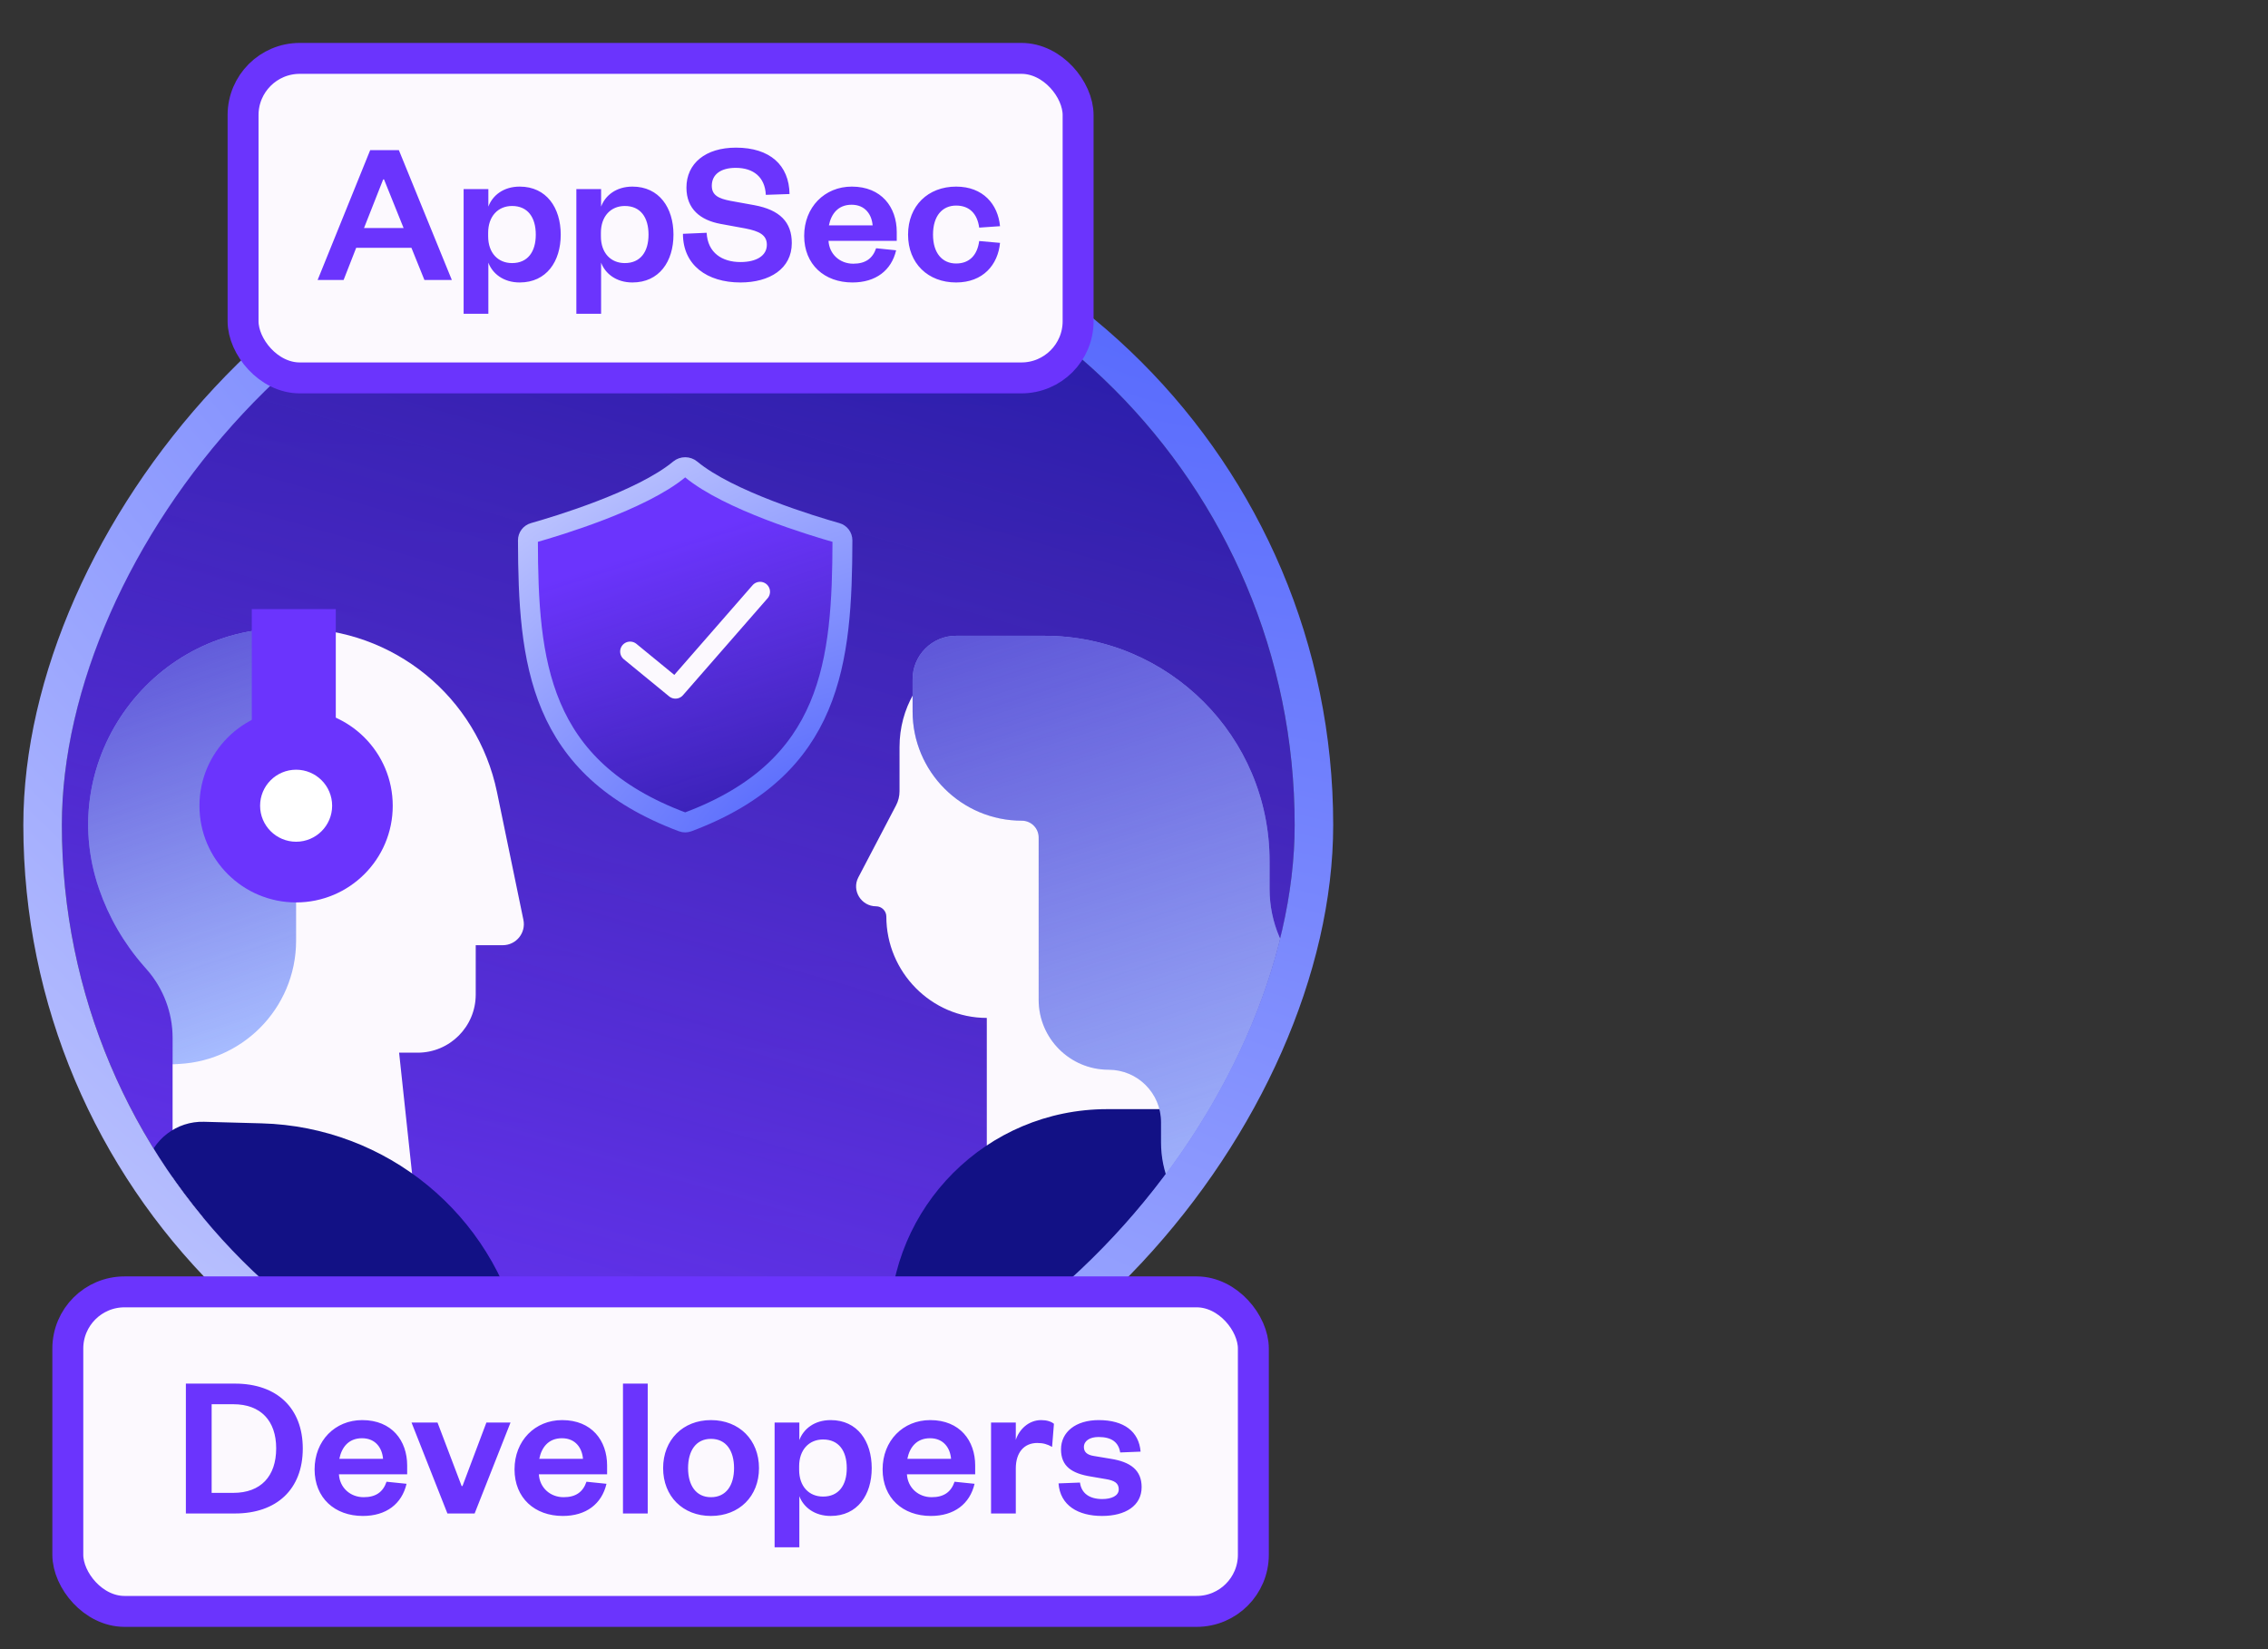
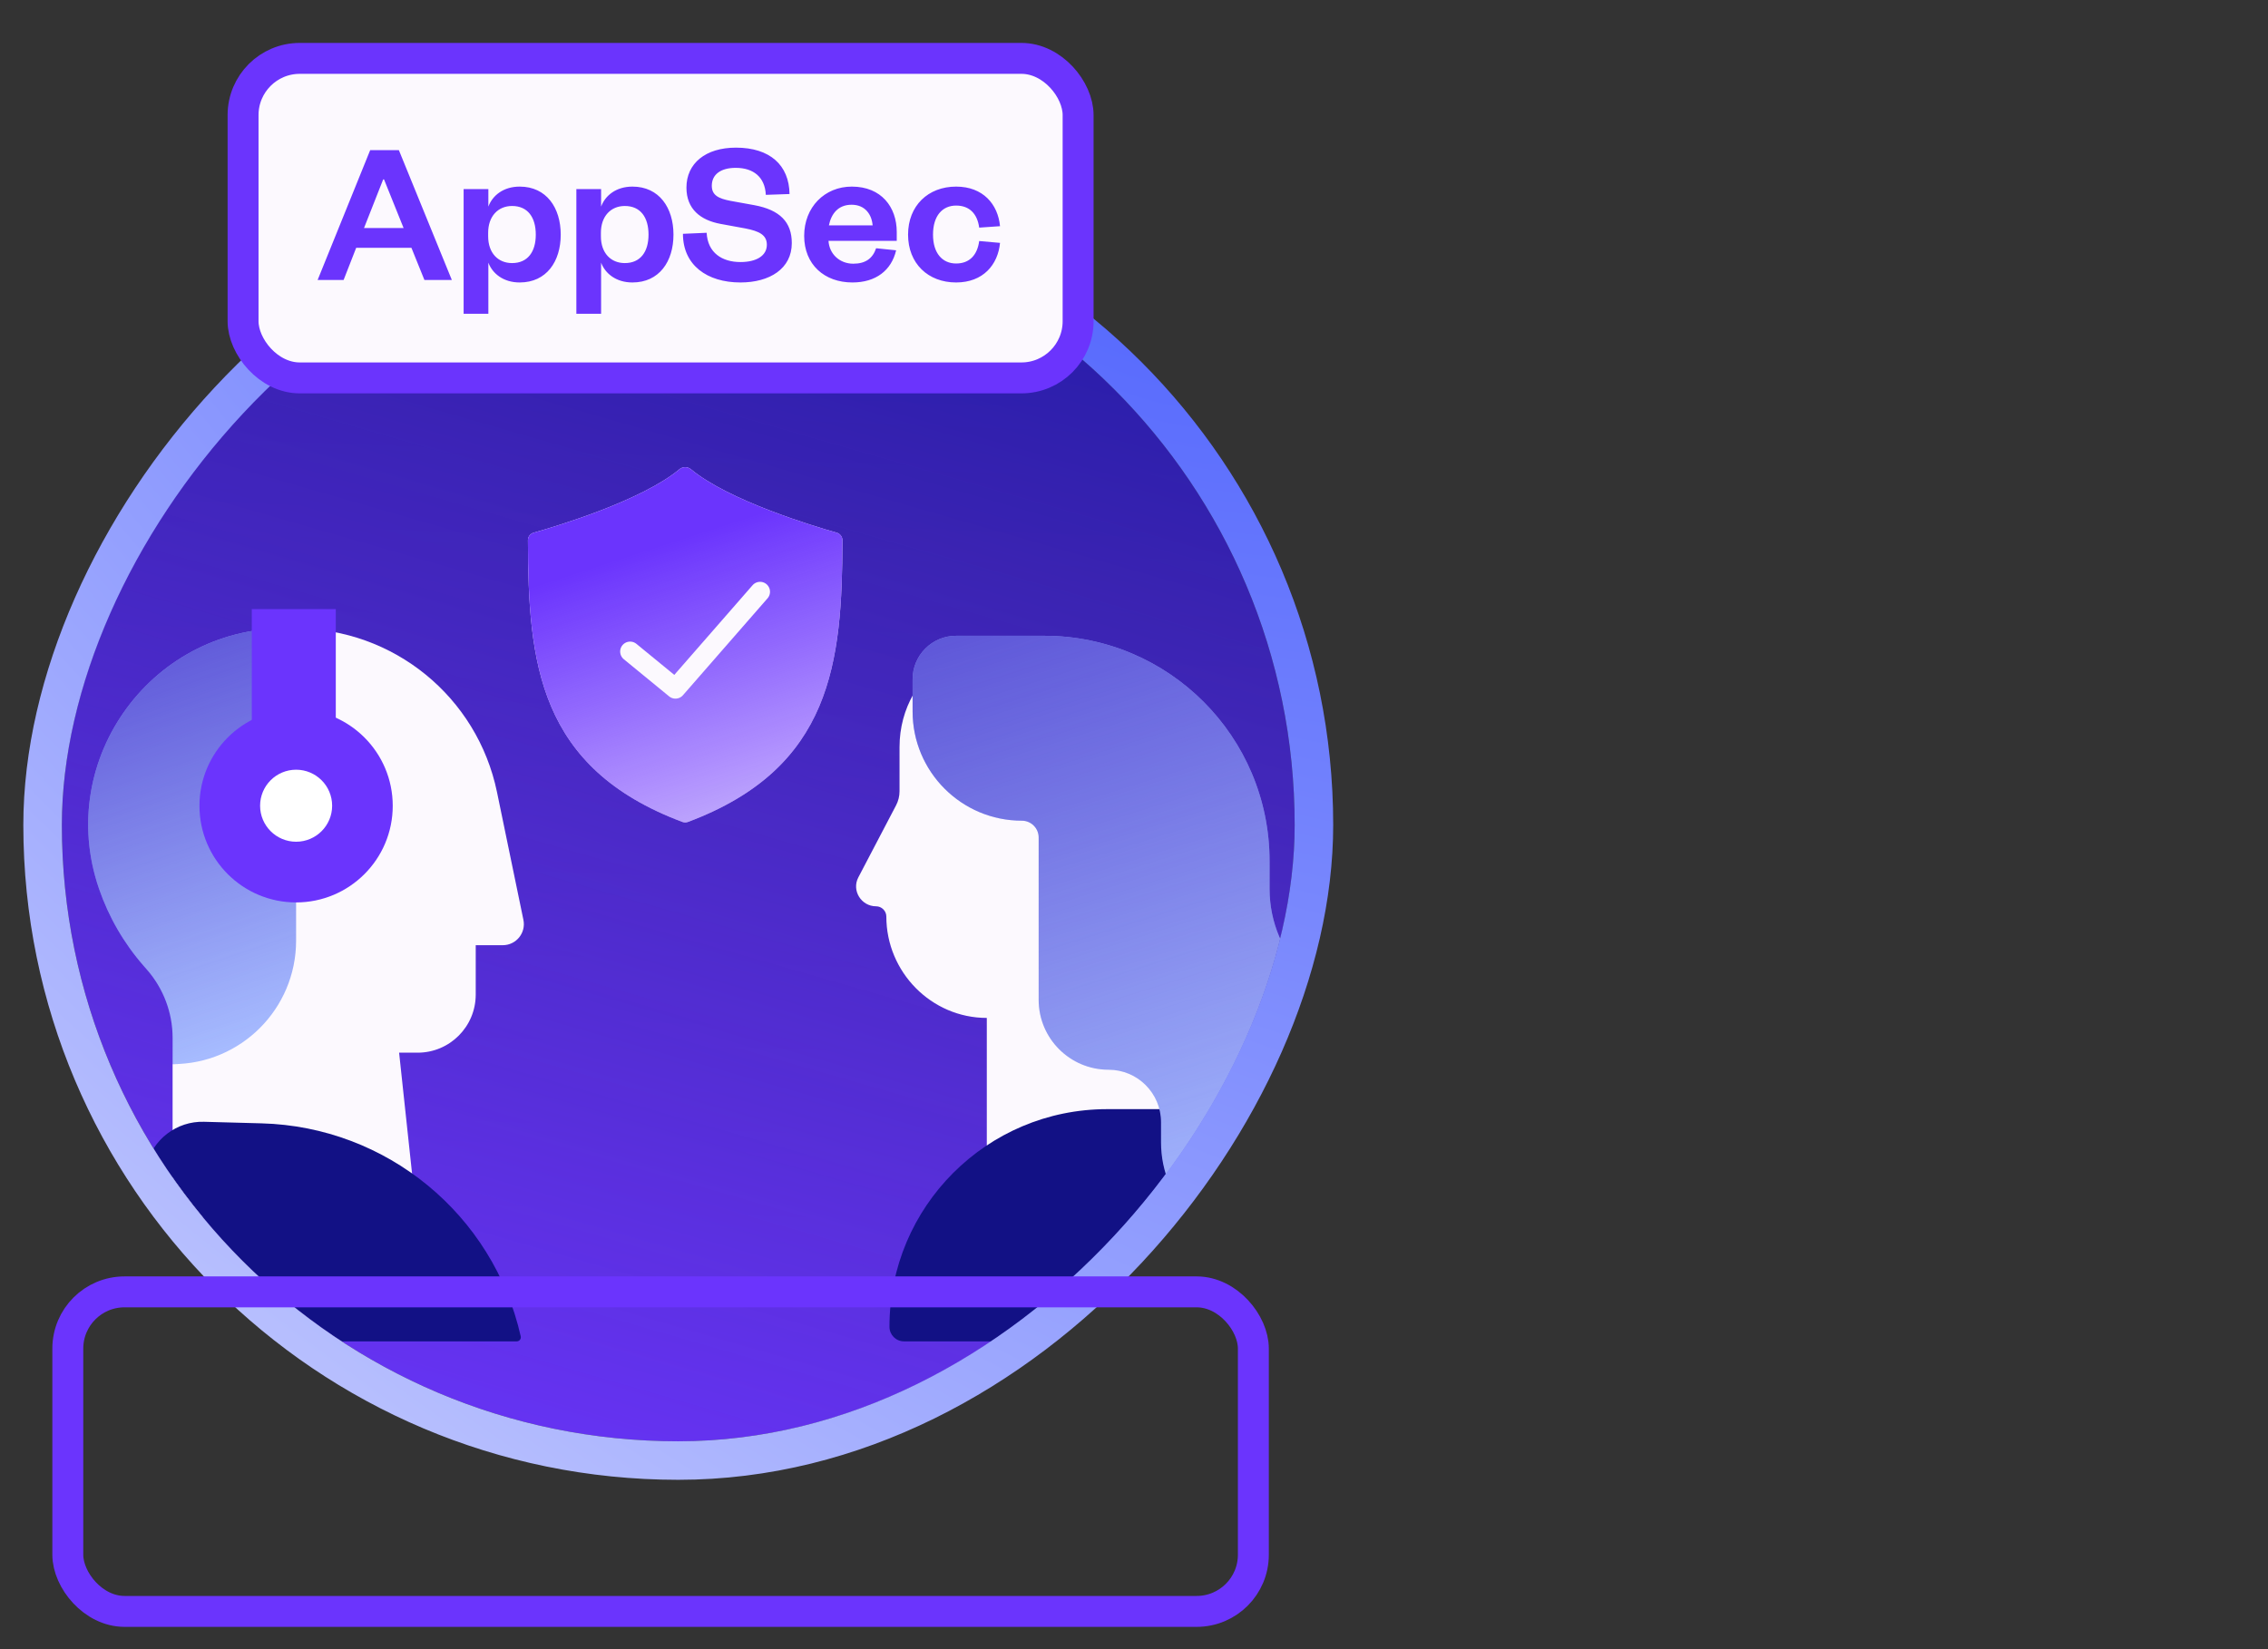
<svg xmlns="http://www.w3.org/2000/svg" width="110" height="80" viewBox="0 0 110 80" fill="none">
  <rect x="0" y="0" width="110" height="80" fill="#333333" stroke="none" />
  <g clip-path="url(#clip0_3038_16905)">
    <rect width="59.793" height="59.793" rx="29.896" transform="matrix(1 0 0 -1 3 69.916)" fill="url(#paint0_linear_3038_16905)" />
    <rect width="59.793" height="59.793" rx="29.896" transform="matrix(1 0 0 -1 3 69.916)" fill="url(#paint1_linear_3038_16905)" />
    <path d="M42.491 43.964C41.772 43.964 41.296 43.2 41.629 42.563L43.46 39.066C43.57 38.856 43.628 38.622 43.628 38.384V36.241C43.628 32.433 47.597 29.925 51.036 31.559L51.479 44.555C51.479 47.491 53.86 49.871 56.796 49.871V61.39H47.861V49.379C45.17 49.379 42.988 47.152 42.988 44.461C42.988 44.189 42.763 43.964 42.491 43.964Z" fill="#FCF9FE" />
    <path d="M56.712 53.804H53.699C47.867 53.804 43.14 58.532 43.14 64.364C43.14 64.753 43.456 65.069 43.845 65.069H63.619L61.266 57.197C60.665 55.184 58.813 53.804 56.712 53.804Z" fill="#121185" />
    <path d="M50.648 30.842H46.372C45.207 30.842 44.262 31.787 44.262 32.952V34.512C44.262 37.439 46.634 39.811 49.56 39.811C50.011 39.811 50.376 40.176 50.376 40.626V48.5C50.376 50.374 51.895 51.892 53.768 51.892C55.173 51.892 56.312 53.032 56.312 54.437V55.426C56.312 58.272 58.619 60.579 61.465 60.579H67.323C69.77 60.579 71.754 58.595 71.754 56.147V53.297C71.754 50.955 69.856 49.056 67.514 49.056C64.235 49.056 61.576 46.398 61.576 43.119V41.771C61.576 35.735 56.683 30.842 50.648 30.842Z" fill="#A7BCFF" />
    <path d="M50.648 30.842H46.372C45.207 30.842 44.262 31.787 44.262 32.952V34.512C44.262 37.439 46.634 39.811 49.56 39.811C50.011 39.811 50.376 40.176 50.376 40.626V48.5C50.376 50.374 51.895 51.892 53.768 51.892C55.173 51.892 56.312 53.032 56.312 54.437V55.426C56.312 58.272 58.619 60.579 61.465 60.579H67.323C69.77 60.579 71.754 58.595 71.754 56.147V53.297C71.754 50.955 69.856 49.056 67.514 49.056C64.235 49.056 61.576 46.398 61.576 43.119V41.771C61.576 35.735 56.683 30.842 50.648 30.842Z" fill="url(#paint2_linear_3038_16905)" />
    <path d="M8.372 51.624V50.347C8.372 49.132 7.931 47.958 7.132 47.042L6.959 46.844C6.006 45.752 5.273 44.485 4.802 43.113C2.63 36.795 7.461 30.261 14.139 30.485L14.362 30.492L18.965 34.929V51.624H8.372Z" fill="#A7BCFF" />
    <path d="M8.372 51.624V50.347C8.372 49.132 7.931 47.958 7.132 47.042L6.959 46.844C6.006 45.752 5.273 44.485 4.802 43.113C2.63 36.795 7.461 30.261 14.139 30.485L14.362 30.492L18.965 34.929V51.624H8.372Z" fill="url(#paint3_linear_3038_16905)" />
    <path d="M24.385 45.851C25.033 45.851 25.517 45.256 25.386 44.622L24.104 38.422C23.148 33.801 19.079 30.488 14.361 30.488V45.629C14.361 48.938 11.679 51.62 8.371 51.62V59.052H20.213L19.357 51.065H20.254C21.811 51.065 23.073 49.803 23.073 48.246V45.851H24.385Z" fill="#FCF9FE" />
    <rect x="12.212" y="29.546" width="4.074" height="7.566" fill="#6B34FD" />
    <ellipse cx="14.361" cy="39.089" rx="4.687" ry="4.687" fill="#6B34FD" />
    <ellipse cx="14.362" cy="39.085" rx="1.747" ry="1.747" fill="white" />
    <path d="M9.892 54.417L12.691 54.493C18.75 54.657 23.925 58.913 25.256 64.827C25.283 64.951 25.189 65.069 25.062 65.069H5.012L7.089 56.558C7.402 55.273 8.57 54.381 9.892 54.417Z" fill="#121185" />
    <path d="M33.511 22.763C33.35 22.629 33.114 22.629 32.953 22.763C31.119 24.289 26.995 25.526 25.884 25.84C25.718 25.887 25.604 26.038 25.605 26.21C25.619 32.107 26.097 37.251 33.099 39.873C33.183 39.905 33.281 39.905 33.365 39.873C40.367 37.251 40.845 32.107 40.859 26.21C40.859 26.038 40.746 25.887 40.58 25.84C39.469 25.526 35.345 24.289 33.511 22.763Z" fill="#FCF9FE" />
-     <path d="M33.511 22.763C33.35 22.629 33.114 22.629 32.953 22.763C31.119 24.289 26.995 25.526 25.884 25.84C25.718 25.887 25.604 26.038 25.605 26.21C25.619 32.107 26.097 37.251 33.099 39.873C33.183 39.905 33.281 39.905 33.365 39.873C40.367 37.251 40.845 32.107 40.859 26.21C40.859 26.038 40.746 25.887 40.58 25.84C39.469 25.526 35.345 24.289 33.511 22.763Z" fill="url(#paint4_linear_3038_16905)" />
    <path d="M33.511 22.763C33.35 22.629 33.114 22.629 32.953 22.763C31.119 24.289 26.995 25.526 25.884 25.84C25.718 25.887 25.604 26.038 25.605 26.21C25.619 32.107 26.097 37.251 33.099 39.873C33.183 39.905 33.281 39.905 33.365 39.873C40.367 37.251 40.845 32.107 40.859 26.21C40.859 26.038 40.746 25.887 40.58 25.84C39.469 25.526 35.345 24.289 33.511 22.763Z" fill="url(#paint5_linear_3038_16905)" />
-     <path d="M33.511 22.763C33.35 22.629 33.114 22.629 32.953 22.763C31.119 24.289 26.995 25.526 25.884 25.84C25.718 25.887 25.604 26.038 25.605 26.21C25.619 32.107 26.097 37.251 33.099 39.873C33.183 39.905 33.281 39.905 33.365 39.873C40.367 37.251 40.845 32.107 40.859 26.21C40.859 26.038 40.746 25.887 40.58 25.84C39.469 25.526 35.345 24.289 33.511 22.763Z" stroke="url(#paint6_radial_3038_16905)" stroke-width="0.965" />
    <path d="M30.561 31.606L32.76 33.408L36.864 28.706" stroke="#FCF9FE" stroke-width="0.965" stroke-linecap="round" stroke-linejoin="round" />
  </g>
  <rect x="-0.934" y="0.934" width="61.661" height="61.661" rx="30.831" transform="matrix(1 0 0 -1 3 71.784)" stroke="url(#paint7_radial_3038_16905)" stroke-width="1.869" stroke-linecap="round" stroke-linejoin="round" />
  <rect x="11.789" y="2.832" width="40.5" height="15.5" rx="2.75" fill="#FCF9FE" />
  <rect x="11.789" y="2.832" width="40.5" height="15.5" rx="2.75" stroke="#6B34FD" stroke-width="1.5" />
  <path d="M17.955 7.282H19.345L21.915 13.582H20.585L19.955 12.022H17.275L16.665 13.582H15.405L17.955 7.282ZM18.585 8.702L17.655 11.062H19.575L18.625 8.702H18.585ZM23.676 11.292V11.462C23.676 12.272 24.156 12.762 24.836 12.762C25.596 12.762 25.986 12.212 25.986 11.382C25.986 10.542 25.596 9.992 24.836 9.992C24.156 9.992 23.676 10.492 23.676 11.292ZM23.686 12.742V15.222H22.486V9.172H23.686V10.022C23.886 9.482 24.416 9.052 25.206 9.052C26.506 9.052 27.196 10.082 27.196 11.382C27.196 12.682 26.506 13.702 25.206 13.702C24.416 13.702 23.886 13.272 23.686 12.742ZM29.144 11.292V11.462C29.144 12.272 29.624 12.762 30.304 12.762C31.064 12.762 31.454 12.212 31.454 11.382C31.454 10.542 31.064 9.992 30.304 9.992C29.624 9.992 29.144 10.492 29.144 11.292ZM29.154 12.742V15.222H27.954V9.172H29.154V10.022C29.354 9.482 29.884 9.052 30.674 9.052C31.974 9.052 32.664 10.082 32.664 11.382C32.664 12.682 31.974 13.702 30.674 13.702C29.884 13.702 29.354 13.272 29.154 12.742ZM33.123 11.342L34.273 11.292C34.323 12.272 35.033 12.712 35.913 12.712C36.693 12.712 37.193 12.402 37.193 11.872C37.193 11.392 36.813 11.212 36.153 11.082L34.953 10.862C33.973 10.682 33.293 10.142 33.293 9.102C33.293 7.922 34.223 7.162 35.693 7.162C37.343 7.162 38.273 8.012 38.293 9.412L37.143 9.452C37.103 8.592 36.543 8.142 35.683 8.142C34.943 8.142 34.523 8.472 34.523 9.012C34.523 9.472 34.853 9.632 35.423 9.742L36.583 9.952C37.823 10.182 38.403 10.772 38.403 11.792C38.403 13.032 37.333 13.702 35.913 13.702C34.293 13.702 33.123 12.862 33.123 11.342ZM42.493 12.042L43.463 12.142C43.233 13.122 42.473 13.702 41.343 13.702C39.983 13.702 39.003 12.832 39.003 11.442C39.003 10.052 39.993 9.052 41.313 9.052C42.753 9.052 43.493 10.052 43.493 11.252V11.682H40.183C40.223 12.332 40.733 12.792 41.383 12.792C41.973 12.792 42.323 12.542 42.493 12.042ZM40.203 10.932H42.323C42.283 10.422 41.973 9.932 41.303 9.932C40.643 9.932 40.313 10.382 40.203 10.932ZM44.042 11.382C44.042 9.982 45.012 9.052 46.372 9.052C47.682 9.052 48.402 9.912 48.502 10.972L47.492 11.042C47.402 10.382 47.032 9.972 46.372 9.972C45.712 9.972 45.252 10.462 45.252 11.382C45.252 12.292 45.712 12.782 46.372 12.782C47.032 12.782 47.402 12.362 47.492 11.692L48.502 11.782C48.402 12.842 47.682 13.702 46.372 13.702C45.012 13.702 44.042 12.782 44.042 11.382Z" fill="#6B34FD" />
-   <rect x="3.289" y="62.668" width="57.5" height="15.5" rx="2.75" fill="#FCF9FE" />
  <rect x="3.289" y="62.668" width="57.5" height="15.5" rx="2.75" stroke="#6B34FD" stroke-width="1.5" />
-   <path d="M10.265 72.418H11.315C12.645 72.418 13.395 71.618 13.395 70.258C13.395 68.918 12.645 68.118 11.315 68.118H10.265V72.418ZM9.015 73.418V67.118H11.395C13.425 67.118 14.685 68.298 14.685 70.268C14.685 72.238 13.425 73.418 11.395 73.418H9.015ZM18.748 71.878L19.718 71.978C19.488 72.958 18.728 73.538 17.598 73.538C16.238 73.538 15.258 72.668 15.258 71.278C15.258 69.888 16.248 68.888 17.568 68.888C19.008 68.888 19.748 69.888 19.748 71.088V71.518H16.438C16.478 72.168 16.988 72.628 17.638 72.628C18.228 72.628 18.578 72.378 18.748 71.878ZM16.458 70.768H18.578C18.538 70.258 18.228 69.768 17.558 69.768C16.898 69.768 16.568 70.218 16.458 70.768ZM23.02 73.418H21.7L19.96 69.008H21.22L22.39 72.088H22.43L23.59 69.008H24.76L23.02 73.418ZM28.445 71.878L29.415 71.978C29.185 72.958 28.425 73.538 27.295 73.538C25.935 73.538 24.955 72.668 24.955 71.278C24.955 69.888 25.945 68.888 27.265 68.888C28.705 68.888 29.445 69.888 29.445 71.088V71.518H26.135C26.175 72.168 26.685 72.628 27.335 72.628C27.925 72.628 28.275 72.378 28.445 71.878ZM26.155 70.768H28.275C28.235 70.258 27.925 69.768 27.255 69.768C26.595 69.768 26.265 70.218 26.155 70.768ZM30.215 67.118H31.415V73.418H30.215V67.118ZM33.372 71.218C33.372 72.048 33.752 72.628 34.482 72.628C35.222 72.628 35.602 72.048 35.602 71.218C35.602 70.378 35.222 69.798 34.482 69.798C33.752 69.798 33.372 70.378 33.372 71.218ZM36.812 71.218C36.812 72.588 35.852 73.538 34.482 73.538C33.122 73.538 32.162 72.588 32.162 71.218C32.162 69.848 33.122 68.888 34.482 68.888C35.852 68.888 36.812 69.848 36.812 71.218ZM38.759 71.128V71.298C38.759 72.108 39.239 72.598 39.919 72.598C40.679 72.598 41.069 72.048 41.069 71.218C41.069 70.378 40.679 69.828 39.919 69.828C39.239 69.828 38.759 70.328 38.759 71.128ZM38.769 72.578V75.058H37.569V69.008H38.769V69.858C38.969 69.318 39.499 68.888 40.289 68.888C41.589 68.888 42.279 69.918 42.279 71.218C42.279 72.518 41.589 73.538 40.289 73.538C39.499 73.538 38.969 73.108 38.769 72.578ZM46.297 71.878L47.267 71.978C47.037 72.958 46.277 73.538 45.147 73.538C43.787 73.538 42.807 72.668 42.807 71.278C42.807 69.888 43.797 68.888 45.117 68.888C46.557 68.888 47.297 69.888 47.297 71.088V71.518H43.987C44.027 72.168 44.537 72.628 45.187 72.628C45.777 72.628 46.127 72.378 46.297 71.878ZM44.007 70.768H46.127C46.087 70.258 45.777 69.768 45.107 69.768C44.447 69.768 44.117 70.218 44.007 70.768ZM51.117 69.068L51.027 70.188C50.797 70.058 50.597 69.998 50.307 69.998C49.687 69.998 49.267 70.438 49.267 71.238V73.418H48.067V69.008H49.267V69.848C49.427 69.348 49.887 68.888 50.497 68.888C50.767 68.888 50.987 68.958 51.117 69.068ZM51.34 71.958L52.38 71.918C52.45 72.448 52.85 72.718 53.46 72.718C53.9 72.718 54.26 72.568 54.26 72.248C54.26 71.948 54.06 71.818 53.62 71.748L52.92 71.628C51.98 71.478 51.46 71.128 51.46 70.308C51.46 69.468 52.17 68.888 53.29 68.888C54.51 68.888 55.24 69.438 55.32 70.418L54.33 70.458C54.25 69.958 53.91 69.708 53.28 69.708C52.85 69.708 52.57 69.898 52.57 70.198C52.57 70.438 52.73 70.578 53.05 70.628L53.89 70.768C54.82 70.918 55.37 71.308 55.37 72.138C55.37 73.038 54.59 73.538 53.45 73.538C52.3 73.538 51.42 73.038 51.34 71.958Z" fill="#6B34FD" />
  <defs>
    <linearGradient id="paint0_linear_3038_16905" x1="14.993" y1="-7.16" x2="17.919" y2="69.722" gradientUnits="userSpaceOnUse">
      <stop offset="0.165" stop-color="#1C2069" />
      <stop offset="0.959" stop-color="#121185" />
    </linearGradient>
    <linearGradient id="paint1_linear_3038_16905" x1="7.941" y1="-12.613" x2="55.066" y2="150.852" gradientUnits="userSpaceOnUse">
      <stop offset="0.059" stop-color="#6B34FD" />
      <stop offset="0.372" stop-color="#6B34FD" stop-opacity="0.43" />
      <stop offset="0.627" stop-color="#1922FA" stop-opacity="0.13" />
    </linearGradient>
    <linearGradient id="paint2_linear_3038_16905" x1="42.255" y1="16.749" x2="56.189" y2="61.15" gradientUnits="userSpaceOnUse">
      <stop stop-color="#3E2AC7" />
      <stop offset="1" stop-color="#3E2AC7" stop-opacity="0" />
    </linearGradient>
    <linearGradient id="paint3_linear_3038_16905" x1="0.302" y1="23.855" x2="9.634" y2="51.624" gradientUnits="userSpaceOnUse">
      <stop stop-color="#3E2AC7" />
      <stop offset="1" stop-color="#3E2AC7" stop-opacity="0" />
    </linearGradient>
    <linearGradient id="paint4_linear_3038_16905" x1="29.43" y1="20.425" x2="30.402" y2="42.804" gradientUnits="userSpaceOnUse">
      <stop offset="0.165" stop-color="#1C2069" />
      <stop offset="0.959" stop-color="#121185" />
    </linearGradient>
    <linearGradient id="paint5_linear_3038_16905" x1="27.827" y1="25.154" x2="41.063" y2="66.047" gradientUnits="userSpaceOnUse">
      <stop offset="0.059" stop-color="#6B34FD" />
      <stop offset="0.372" stop-color="#6B34FD" stop-opacity="0.43" />
      <stop offset="0.627" stop-color="#1922FA" stop-opacity="0.13" />
    </linearGradient>
    <radialGradient id="paint6_radial_3038_16905" cx="0" cy="0" r="1" gradientUnits="userSpaceOnUse" gradientTransform="translate(38.544 39.922) rotate(-122.661) scale(32.274 58.201)">
      <stop stop-color="#5467FD" />
      <stop offset="1" stop-color="white" />
    </radialGradient>
    <radialGradient id="paint7_radial_3038_16905" cx="0" cy="0" r="1" gradientUnits="userSpaceOnUse" gradientTransform="translate(50.718 59.793) rotate(-126.192) scale(115.612 218.682)">
      <stop stop-color="#5467FD" />
      <stop offset="1" stop-color="white" />
    </radialGradient>
    <clipPath id="clip0_3038_16905">
      <rect width="59.793" height="59.793" rx="29.896" transform="matrix(1 0 0 -1 3 69.916)" fill="white" />
    </clipPath>
  </defs>
</svg>